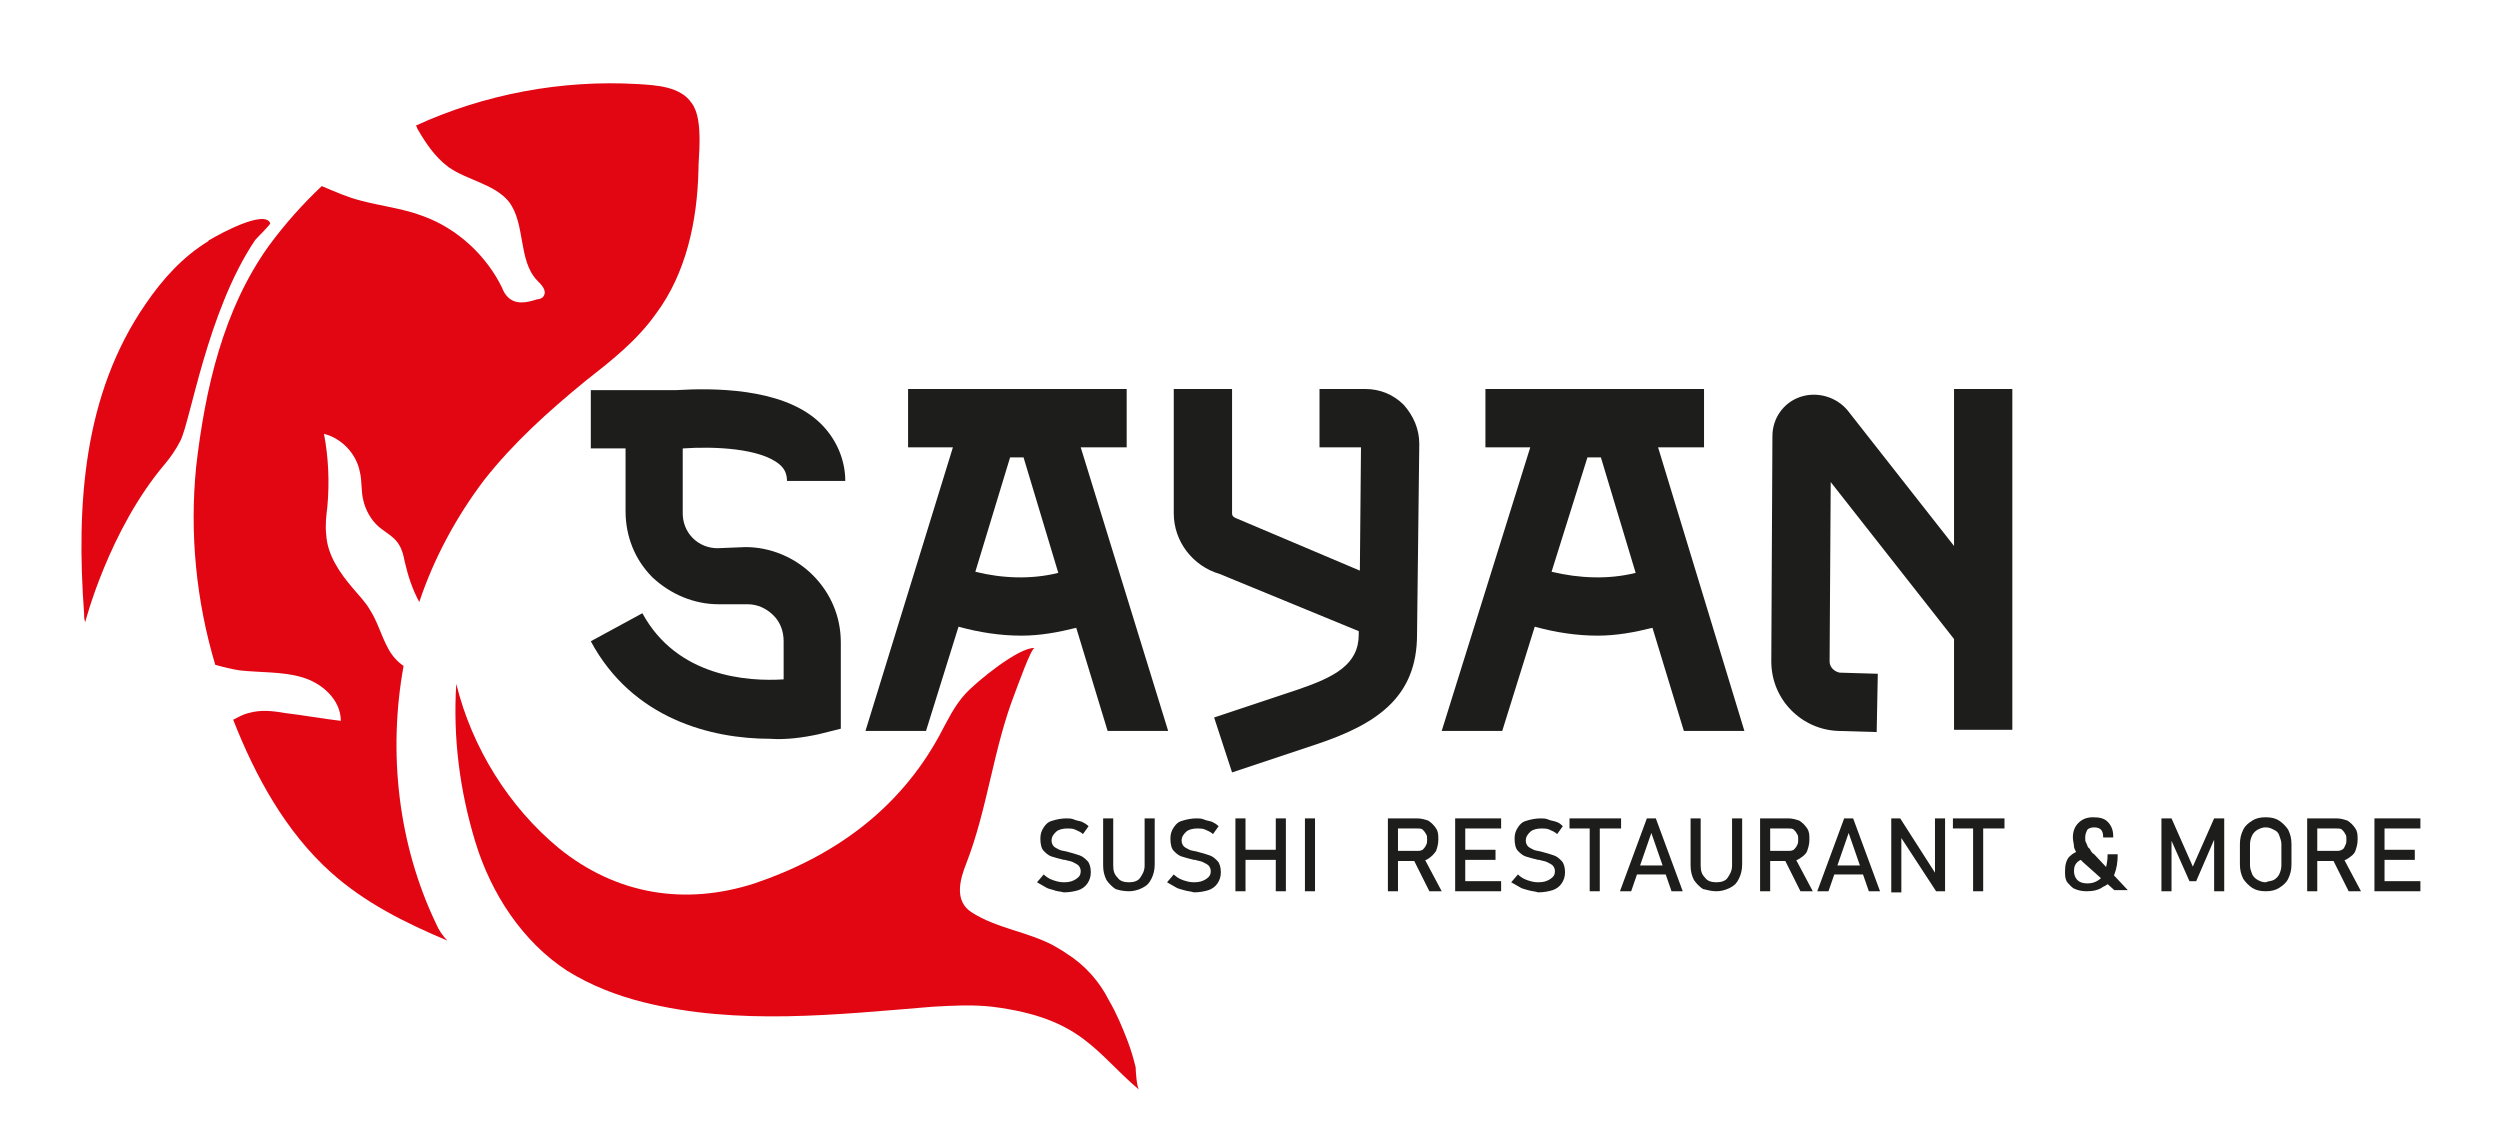
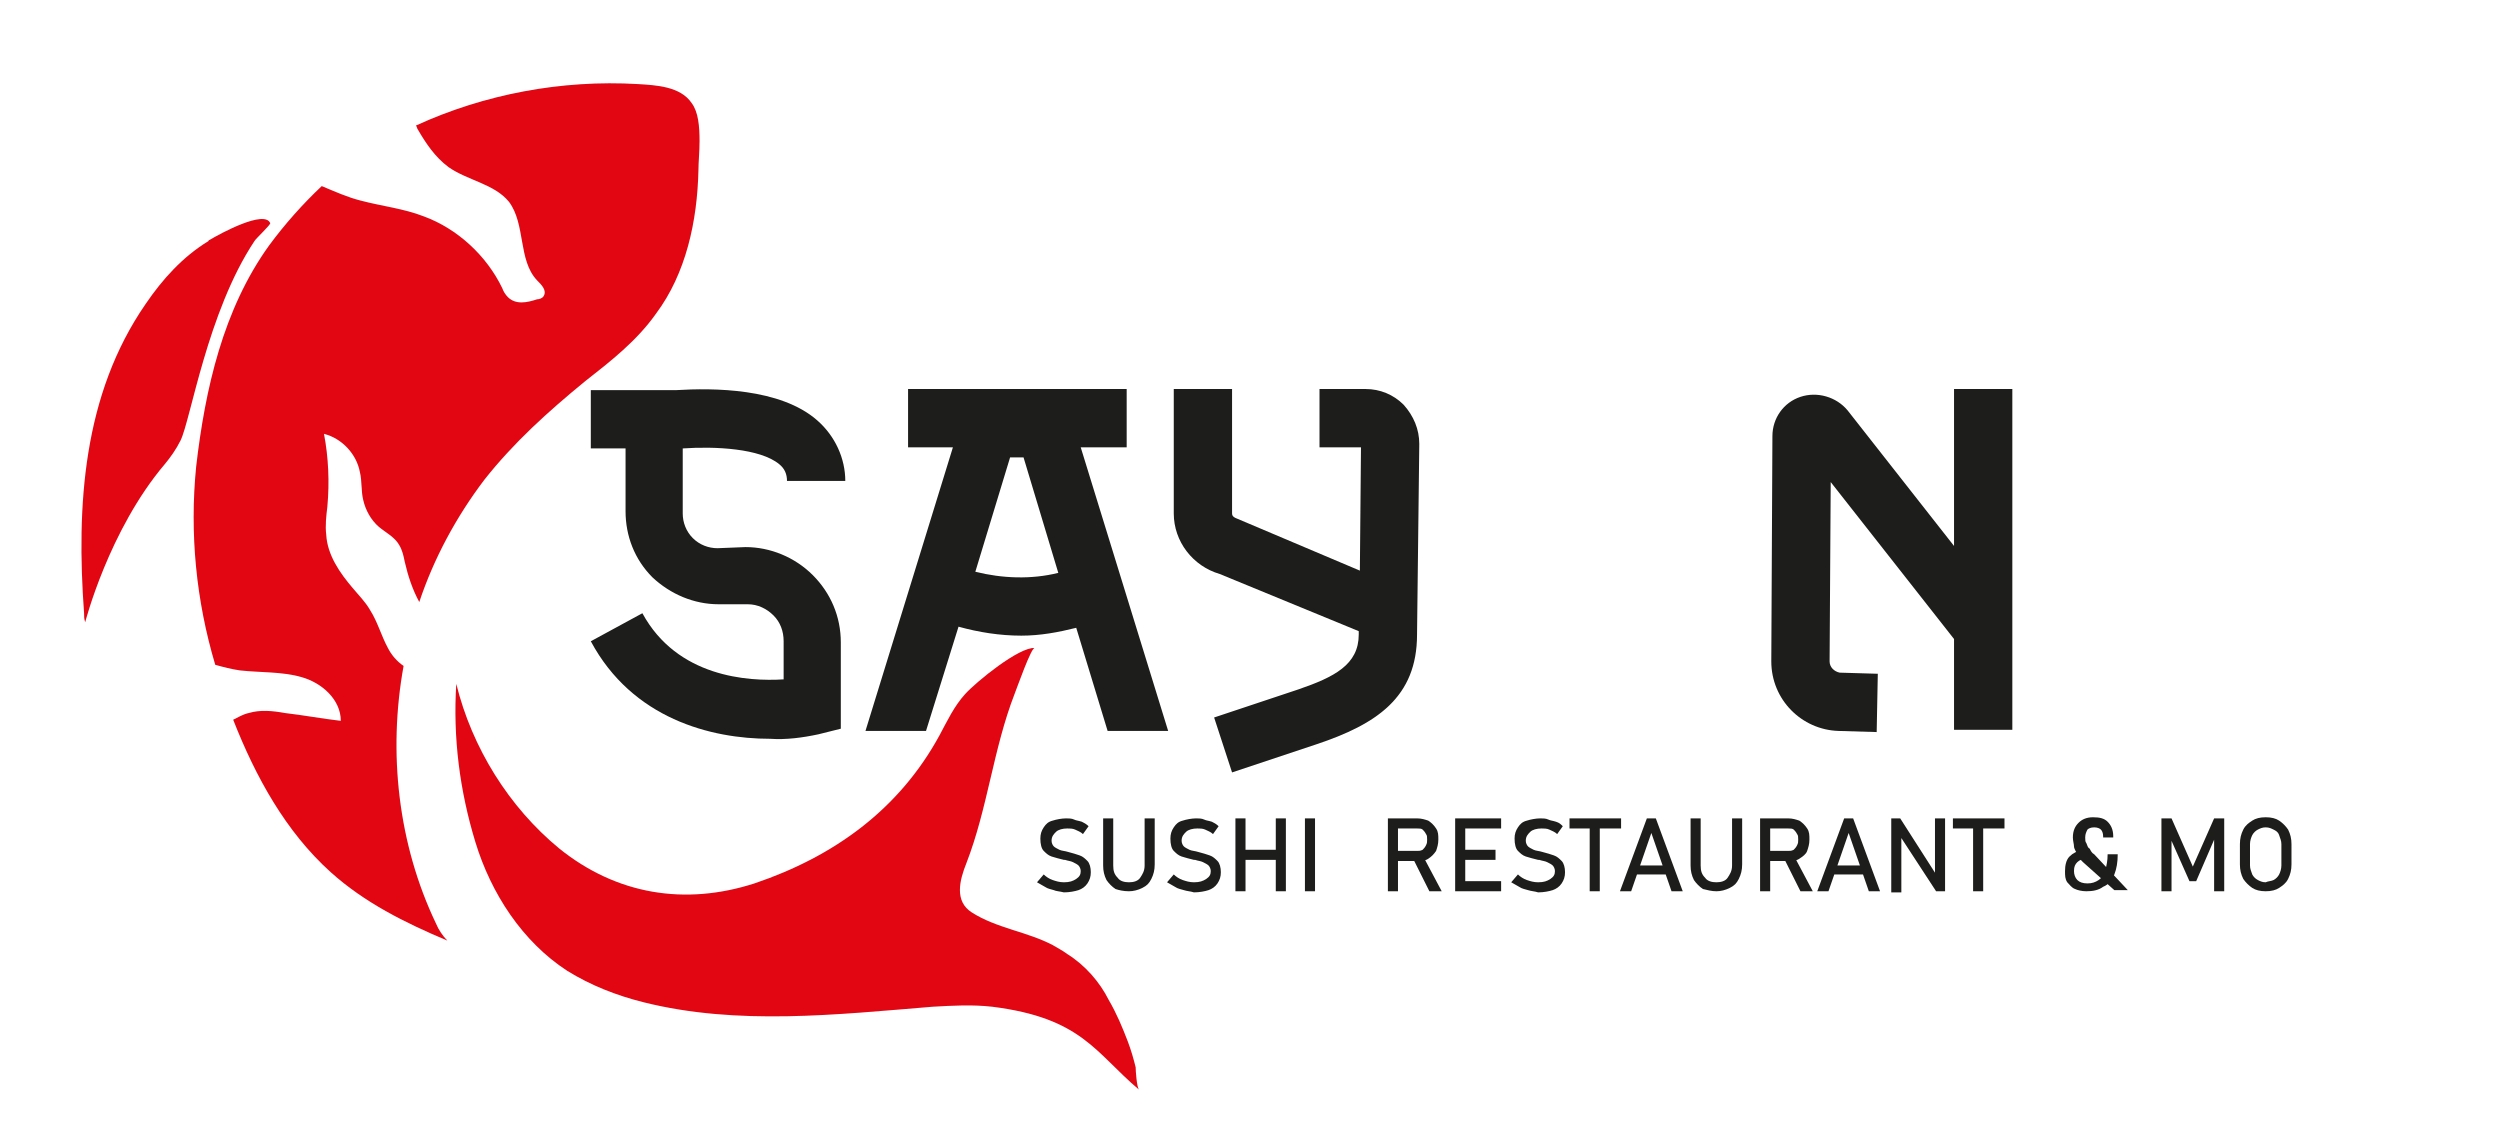
<svg xmlns="http://www.w3.org/2000/svg" xmlns:xlink="http://www.w3.org/1999/xlink" version="1.1" id="Layer_1" x="0px" y="0px" viewBox="0 0 223 100" style="enable-background:new 0 0 223 100;" xml:space="preserve">
  <style type="text/css">
	.st0{fill:#1D1D1B;}
	.st1{clip-path:url(#SVGID_00000129911285320316176690000010216307665814841003_);fill:#E20613;}
</style>
  <g>
    <path class="st0" d="M66.5,48.8c2.2,0,4.4,0.9,6,2.5c1.6,1.6,2.5,3.7,2.5,6l0,7.7l-2,0.5c-1.4,0.3-2.9,0.5-4.3,0.4   c-5.3,0-12.3-1.8-16-8.7l4.6-2.5c3.1,5.7,9.4,6.1,12.6,5.9l0-3.4c0-0.9-0.3-1.7-0.9-2.3c-0.6-0.6-1.4-1-2.3-1h-2.6   c-2.2,0-4.3-0.9-5.9-2.4c-1.6-1.6-2.4-3.7-2.4-5.9V40h-3.1v-5.2h7.6c3.3-0.2,9.3-0.2,12.6,2.7c1.6,1.4,2.5,3.4,2.5,5.4h-5.2   c0-0.6-0.2-1.1-0.7-1.5c-1.7-1.4-5.7-1.6-8.6-1.4v5.8c0,0.8,0.3,1.6,0.9,2.2c0.6,0.6,1.4,0.9,2.2,0.9L66.5,48.8L66.5,48.8z" />
    <path class="st0" d="M104.2,65.2h-5.4L96,56c-1.6,0.4-3.2,0.7-4.9,0.7c-1.9,0-3.8-0.3-5.6-0.8l-2.9,9.3h-5.4L85,39.9h-4v-5.2h19.5   v5.2h-4.1L104.2,65.2z M94.4,51.1l-3.1-10.3l-1.2,0L87,51C89.4,51.6,92,51.7,94.4,51.1z" />
    <path class="st0" d="M126.6,39.6l-0.2,17c0,5.6-3.6,8-9,9.8l-7.5,2.5l-1.6-4.9l7.5-2.5c3.2-1.1,5.4-2.2,5.4-4.9v-0.3l-12.4-5.1   c-2.4-0.7-4.1-2.9-4.1-5.4l0-11.1l5.2,0l0,11.1c0,0.2,0.1,0.3,0.3,0.4l11.1,4.7l0.1-11h-3.7v-5.2h4.1c1.3,0,2.5,0.5,3.4,1.4   C126.1,37.1,126.6,38.3,126.6,39.6z" />
-     <path class="st0" d="M155.6,65.2h-5.4l-2.8-9.2c-1.6,0.4-3.2,0.7-4.9,0.7c-1.9,0-3.8-0.3-5.6-0.8l-2.9,9.3h-5.4l7.9-25.3h-4v-5.2   H152v5.2h-4.1L155.6,65.2z M145.9,51.1l-3.1-10.3l-1.2,0L138.4,51C140.9,51.6,143.5,51.7,145.9,51.1z" />
    <path class="st0" d="M179.5,34.7v30.4h-5.2V57l-11-14l-0.1,16c0,0.5,0.4,0.9,0.9,1l3.4,0.1l-0.1,5.2l-3.4-0.1c-3.3-0.1-6-2.8-6-6.2   l0.1-20.1c0-1.6,1-3,2.5-3.5c1.5-0.5,3.2,0,4.2,1.2l9.5,12.1V34.7H179.5z" />
  </g>
  <g>
    <defs>
      <rect id="SVGID_1_" x="3" y="-42.3" width="216" height="216" />
    </defs>
    <clipPath id="SVGID_00000170259760983703056890000012334931893817734061_">
      <use xlink:href="#SVGID_1_" style="overflow:visible;" />
    </clipPath>
    <path style="clip-path:url(#SVGID_00000170259760983703056890000012334931893817734061_);fill:#E20613;" d="M95.2,85.1   c-0.4-0.3-0.8-0.5-1.3-0.8c-2.3-1.2-5-1.5-7.2-2.9c-1.6-1-1.1-2.9-0.5-4.4c1.9-4.9,2.4-10.2,4.3-15.1c0.2-0.5,1.5-4.2,1.8-4.1   c-1.4-0.1-5.2,3-6.2,4.1c-1,1.1-1.6,2.4-2.3,3.7c-3.6,6.6-9.4,10.8-16.5,13.2c-6.2,2-12.3,1-17.4-3.1c-4.5-3.7-7.8-9-9.2-14.7   c-0.3,4.8,0.3,9.5,1.7,14.1c1.4,4.6,4.2,8.9,8.2,11.5c2.1,1.3,4.4,2.2,6.8,2.8c8.4,2.1,17.2,1.1,25.8,0.4c1.8-0.1,3.5-0.2,5.3,0   c8,1,9.2,4.1,13.1,7.4c-0.2-0.2-0.3-1.7-0.3-2c-0.2-0.8-0.4-1.5-0.7-2.3c-0.5-1.3-1-2.5-1.7-3.7C98.1,87.6,96.8,86.1,95.2,85.1" />
    <path style="clip-path:url(#SVGID_00000170259760983703056890000012334931893817734061_);fill:#E20613;" d="M18.7,21.4   c-0.1,0-0.1,0.1-0.1,0.1c-2.3,1.4-4.1,3.4-5.6,5.6c-5.6,8.1-6.2,18-5.5,27.6c0,0.3,0,0.5,0.1,0.8c0,0,2.1-8.2,7.1-14.1   c0.5-0.6,1-1.3,1.4-2.1c0.9-1.8,2.4-11.5,6.6-17.8c0.1-0.2,1.5-1.5,1.4-1.6C23.6,18.7,19.7,20.8,18.7,21.4" />
    <path style="clip-path:url(#SVGID_00000170259760983703056890000012334931893817734061_);fill:#E20613;" d="M62.3,15.2   c0-0.7,0.1-1.7,0.1-2.6c0-1.3-0.1-2.6-0.7-3.4c-1-1.5-3.2-1.6-4.8-1.7c-6.8-0.4-13.7,0.9-19.8,3.7c0.1,0.1,0.1,0.3,0.2,0.4   c0.7,1.2,1.5,2.4,2.7,3.3c1.7,1.2,4.1,1.5,5.4,3.1c1.5,2,0.8,5.2,2.5,7c0.4,0.4,0.9,0.9,0.6,1.4c-0.1,0.2-0.4,0.3-0.6,0.3   c-0.9,0.3-1.9,0.5-2.6-0.2c-0.2-0.2-0.4-0.5-0.5-0.8c-1.4-2.9-4-5.3-7-6.4c-1.8-0.7-3.7-0.9-5.6-1.4c-1.2-0.3-2.3-0.8-3.5-1.3   C27,18.2,25.4,20,24,21.9c-4.1,5.7-5.7,12.8-6.5,19.7c-0.6,6,0,12,1.7,17.7c0.7,0.2,1.5,0.4,2.2,0.5c1.8,0.2,3.8,0.1,5.5,0.6   c1.8,0.5,3.5,2,3.5,3.9c-1.7-0.2-3.3-0.5-5-0.7c-1.1-0.2-2.2-0.3-3.2,0c-0.5,0.1-1,0.4-1.4,0.6c2,5.1,4.7,10,8.7,13.6   c3,2.7,6.6,4.5,10.4,6.1c-0.4-0.4-0.8-1-1-1.5c-3.4-7.1-4.3-15.3-2.9-23c-0.6-0.4-1.1-1-1.4-1.6c-0.6-1.1-0.9-2.3-1.6-3.4   c-0.4-0.7-1-1.3-1.5-1.9c-1.2-1.4-2.3-3-2.4-4.8c-0.1-0.8,0-1.7,0.1-2.5c0.2-2.2,0.1-4.4-0.3-6.5c1.6,0.4,2.9,1.8,3.2,3.4   c0.2,0.8,0.1,1.7,0.3,2.5c0.2,0.9,0.7,1.8,1.4,2.4c0.6,0.5,1.4,0.9,1.8,1.6c0.3,0.5,0.4,1,0.5,1.5c0.3,1.3,0.7,2.5,1.3,3.6   c1.3-3.9,3.3-7.6,5.8-10.9c2.6-3.3,5.7-6.1,9-8.8c2.3-1.8,4.6-3.6,6.3-6C61.2,24.4,62.2,19.7,62.3,15.2" />
  </g>
  <g>
    <path class="st0" d="M94,79.4c-0.3-0.1-0.5-0.1-0.8-0.3c-0.2-0.1-0.5-0.3-0.7-0.4l0.6-0.7c0.2,0.2,0.5,0.4,0.8,0.5s0.6,0.2,1,0.2   c0.5,0,0.8-0.1,1.1-0.3c0.3-0.2,0.4-0.4,0.4-0.7v0c0-0.2-0.1-0.4-0.2-0.5c-0.1-0.1-0.3-0.2-0.5-0.3s-0.4-0.1-0.7-0.2c0,0,0,0,0,0   c0,0,0,0,0,0l-0.1,0c-0.4-0.1-0.8-0.2-1.1-0.3c-0.3-0.1-0.5-0.3-0.7-0.5c-0.2-0.2-0.3-0.6-0.3-1.1v0c0-0.4,0.1-0.7,0.3-1   c0.2-0.3,0.4-0.5,0.8-0.6c0.3-0.1,0.8-0.2,1.2-0.2c0.2,0,0.5,0,0.7,0.1c0.2,0.1,0.4,0.1,0.7,0.2c0.2,0.1,0.4,0.2,0.6,0.4l-0.5,0.7   c-0.2-0.2-0.5-0.3-0.7-0.4c-0.2-0.1-0.5-0.1-0.7-0.1c-0.4,0-0.8,0.1-1,0.3c-0.2,0.2-0.4,0.4-0.4,0.8v0c0,0.2,0.1,0.4,0.2,0.5   s0.3,0.2,0.5,0.3s0.5,0.1,0.8,0.2c0,0,0,0,0,0c0,0,0,0,0,0c0,0,0,0,0,0s0,0,0,0c0.4,0.1,0.7,0.2,1,0.3c0.3,0.1,0.5,0.3,0.7,0.5   c0.2,0.2,0.3,0.6,0.3,1v0c0,0.4-0.1,0.7-0.3,1s-0.5,0.5-0.8,0.6s-0.8,0.2-1.3,0.2C94.5,79.5,94.2,79.5,94,79.4z" />
    <path class="st0" d="M99.5,79.3c-0.3-0.2-0.6-0.5-0.8-0.8c-0.2-0.4-0.3-0.8-0.3-1.3V73h0.9v4.2c0,0.5,0.1,0.8,0.4,1.1   c0.2,0.3,0.6,0.4,1,0.4c0.4,0,0.8-0.1,1-0.4c0.2-0.3,0.4-0.6,0.4-1.1V73h0.9v4.1c0,0.5-0.1,0.9-0.3,1.3c-0.2,0.4-0.4,0.6-0.8,0.8   s-0.8,0.3-1.2,0.3C100.2,79.5,99.8,79.4,99.5,79.3z" />
    <path class="st0" d="M105.6,79.4c-0.3-0.1-0.5-0.1-0.8-0.3c-0.2-0.1-0.5-0.3-0.7-0.4l0.6-0.7c0.2,0.2,0.5,0.4,0.8,0.5   s0.6,0.2,1,0.2c0.5,0,0.8-0.1,1.1-0.3c0.3-0.2,0.4-0.4,0.4-0.7v0c0-0.2-0.1-0.4-0.2-0.5s-0.3-0.2-0.5-0.3s-0.4-0.1-0.7-0.2   c0,0,0,0,0,0c0,0,0,0,0,0l-0.1,0c-0.4-0.1-0.8-0.2-1.1-0.3c-0.3-0.1-0.5-0.3-0.7-0.5s-0.3-0.6-0.3-1.1v0c0-0.4,0.1-0.7,0.3-1   c0.2-0.3,0.4-0.5,0.8-0.6c0.3-0.1,0.8-0.2,1.2-0.2c0.2,0,0.5,0,0.7,0.1c0.2,0.1,0.4,0.1,0.7,0.2c0.2,0.1,0.4,0.2,0.6,0.4l-0.5,0.7   c-0.2-0.2-0.5-0.3-0.7-0.4c-0.2-0.1-0.5-0.1-0.7-0.1c-0.4,0-0.8,0.1-1,0.3c-0.2,0.2-0.4,0.4-0.4,0.8v0c0,0.2,0.1,0.4,0.2,0.5   s0.3,0.2,0.5,0.3s0.5,0.1,0.8,0.2c0,0,0,0,0,0c0,0,0,0,0,0c0,0,0,0,0,0s0,0,0,0c0.4,0.1,0.7,0.2,1,0.3c0.3,0.1,0.5,0.3,0.7,0.5   c0.2,0.2,0.3,0.6,0.3,1v0c0,0.4-0.1,0.7-0.3,1s-0.5,0.5-0.8,0.6s-0.8,0.2-1.3,0.2C106.2,79.5,105.9,79.5,105.6,79.4z" />
    <path class="st0" d="M110.2,73h0.9v6.5h-0.9V73z M110.7,75.8h3.6v0.9h-3.6V75.8z M113.8,73h0.9v6.5h-0.9V73z" />
    <path class="st0" d="M117.3,79.5h-0.9V73h0.9V79.5z" />
    <path class="st0" d="M123.8,73h0.9v6.5h-0.9V73z M124.2,75.9h2.2c0.2,0,0.3,0,0.5-0.1c0.1-0.1,0.2-0.2,0.3-0.4   c0.1-0.2,0.1-0.3,0.1-0.5c0-0.2,0-0.4-0.1-0.5c-0.1-0.2-0.2-0.3-0.3-0.4c-0.1-0.1-0.3-0.1-0.5-0.1h-2.2V73h2.2c0.4,0,0.7,0.1,1,0.2   c0.3,0.2,0.5,0.4,0.7,0.7c0.2,0.3,0.2,0.6,0.2,1s-0.1,0.7-0.2,1c-0.2,0.3-0.4,0.5-0.7,0.7c-0.3,0.2-0.6,0.2-1,0.2h-2.2V75.9z    M126,76.5l0.9-0.2l1.7,3.2h-1.1L126,76.5z" />
    <path class="st0" d="M129.8,73h0.9v6.5h-0.9V73z M130.2,73h3.7v0.9h-3.7V73z M130.2,75.8h3.2v0.9h-3.2V75.8z M130.2,78.6h3.7v0.9   h-3.7V78.6z" />
    <path class="st0" d="M136.3,79.4c-0.3-0.1-0.5-0.1-0.8-0.3c-0.2-0.1-0.5-0.3-0.7-0.4l0.6-0.7c0.2,0.2,0.5,0.4,0.8,0.5   s0.6,0.2,1,0.2c0.5,0,0.8-0.1,1.1-0.3c0.3-0.2,0.4-0.4,0.4-0.7v0c0-0.2-0.1-0.4-0.2-0.5c-0.1-0.1-0.3-0.2-0.5-0.3s-0.4-0.1-0.7-0.2   c0,0,0,0,0,0s0,0,0,0l-0.1,0c-0.4-0.1-0.8-0.2-1.1-0.3c-0.3-0.1-0.5-0.3-0.7-0.5c-0.2-0.2-0.3-0.6-0.3-1.1v0c0-0.4,0.1-0.7,0.3-1   c0.2-0.3,0.4-0.5,0.8-0.6c0.3-0.1,0.8-0.2,1.2-0.2c0.2,0,0.5,0,0.7,0.1c0.2,0.1,0.4,0.1,0.7,0.2s0.4,0.2,0.6,0.4l-0.5,0.7   c-0.2-0.2-0.5-0.3-0.7-0.4c-0.2-0.1-0.5-0.1-0.7-0.1c-0.4,0-0.8,0.1-1,0.3c-0.2,0.2-0.4,0.4-0.4,0.8v0c0,0.2,0.1,0.4,0.2,0.5   c0.1,0.1,0.3,0.2,0.5,0.3s0.5,0.1,0.8,0.2c0,0,0,0,0,0c0,0,0,0,0,0c0,0,0,0,0,0c0,0,0,0,0,0c0.4,0.1,0.7,0.2,1,0.3   c0.3,0.1,0.5,0.3,0.7,0.5c0.2,0.2,0.3,0.6,0.3,1v0c0,0.4-0.1,0.7-0.3,1c-0.2,0.3-0.5,0.5-0.8,0.6s-0.8,0.2-1.3,0.2   C136.9,79.5,136.6,79.5,136.3,79.4z" />
    <path class="st0" d="M140,73h4.6v0.9H140V73z M141.8,73.5h0.9v6h-0.9V73.5z" />
    <path class="st0" d="M146.9,73h0.8l2.4,6.5h-1l-1.8-5.2l-1.8,5.2h-1L146.9,73z M145.6,77.2h3.4V78h-3.4V77.2z" />
    <path class="st0" d="M151.9,79.3c-0.3-0.2-0.6-0.5-0.8-0.8c-0.2-0.4-0.3-0.8-0.3-1.3V73h0.9v4.2c0,0.5,0.1,0.8,0.4,1.1   c0.2,0.3,0.6,0.4,1,0.4c0.4,0,0.8-0.1,1-0.4c0.2-0.3,0.4-0.6,0.4-1.1V73h0.9v4.1c0,0.5-0.1,0.9-0.3,1.3c-0.2,0.4-0.4,0.6-0.8,0.8   s-0.8,0.3-1.2,0.3C152.7,79.5,152.3,79.4,151.9,79.3z" />
    <path class="st0" d="M157,73h0.9v6.5H157V73z M157.3,75.9h2.2c0.2,0,0.3,0,0.5-0.1c0.1-0.1,0.2-0.2,0.3-0.4   c0.1-0.2,0.1-0.3,0.1-0.5c0-0.2,0-0.4-0.1-0.5c-0.1-0.2-0.2-0.3-0.3-0.4c-0.1-0.1-0.3-0.1-0.5-0.1h-2.2V73h2.2c0.4,0,0.7,0.1,1,0.2   c0.3,0.2,0.5,0.4,0.7,0.7c0.2,0.3,0.2,0.6,0.2,1s-0.1,0.7-0.2,1s-0.4,0.5-0.7,0.7c-0.3,0.2-0.6,0.2-1,0.2h-2.2V75.9z M159.1,76.5   l0.9-0.2l1.7,3.2h-1.1L159.1,76.5z" />
    <path class="st0" d="M164.5,73h0.8l2.4,6.5h-1l-1.8-5.2l-1.8,5.2h-1L164.5,73z M163.2,77.2h3.4V78h-3.4V77.2z" />
    <path class="st0" d="M168.7,73h0.8l3.2,5l-0.1,0.1V73h0.9v6.5h-0.8l-3.2-4.9l0.1-0.1v5.1h-0.9V73z" />
    <path class="st0" d="M174.2,73h4.6v0.9h-4.6V73z M176,73.5h0.9v6H176V73.5z" />
    <path class="st0" d="M185.3,76.9c-0.2,0.2-0.3,0.4-0.3,0.8c0,0.3,0.1,0.6,0.3,0.8s0.5,0.3,0.9,0.3c0.4,0,0.7-0.1,1-0.3   c0.3-0.2,0.5-0.5,0.6-0.9s0.2-0.8,0.2-1.4h0.9c0,0.7-0.1,1.3-0.3,1.8s-0.5,0.9-1,1.1c-0.4,0.3-0.9,0.4-1.5,0.4   c-0.4,0-0.8-0.1-1-0.2c-0.3-0.1-0.5-0.4-0.7-0.6c-0.2-0.3-0.2-0.6-0.2-1c0-0.5,0.1-1,0.4-1.3s0.7-0.5,1.2-0.6l0.4,0.8   C185.8,76.6,185.5,76.7,185.3,76.9z M185.8,76.9c-0.2-0.2-0.4-0.4-0.5-0.7c-0.1-0.2-0.3-0.5-0.3-0.7s-0.1-0.5-0.1-0.8   c0-0.6,0.2-1,0.5-1.3c0.3-0.3,0.7-0.5,1.3-0.5c0.6,0,1,0.1,1.3,0.4c0.3,0.3,0.5,0.7,0.5,1.3v0.1h-0.9v-0.1c0-0.3-0.1-0.5-0.2-0.6   c-0.1-0.1-0.3-0.2-0.6-0.2c-0.3,0-0.5,0.1-0.6,0.2c-0.1,0.2-0.2,0.4-0.2,0.7c0,0.2,0,0.4,0.1,0.5c0.1,0.2,0.1,0.4,0.3,0.5   c0.1,0.2,0.2,0.4,0.4,0.5l3,3.2h-1.2L185.8,76.9z" />
    <path class="st0" d="M197.5,73h0.9v6.5h-0.9v-4.9l0,0.3l-1.6,3.7h-0.6l-1.6-3.6l0-0.4v4.9h-0.9V73h0.9l1.9,4.3L197.5,73z" />
    <path class="st0" d="M200.9,79.2c-0.3-0.2-0.6-0.5-0.8-0.8c-0.2-0.4-0.3-0.8-0.3-1.3v-1.8c0-0.5,0.1-0.9,0.3-1.3   c0.2-0.4,0.5-0.6,0.8-0.8c0.3-0.2,0.7-0.3,1.2-0.3s0.9,0.1,1.2,0.3c0.3,0.2,0.6,0.5,0.8,0.8c0.2,0.4,0.3,0.8,0.3,1.3v1.8   c0,0.5-0.1,0.9-0.3,1.3c-0.2,0.4-0.5,0.6-0.8,0.8c-0.3,0.2-0.7,0.3-1.2,0.3S201.2,79.4,200.9,79.2z M202.8,78.5   c0.2-0.1,0.4-0.3,0.5-0.5s0.2-0.5,0.2-0.8v-1.9c0-0.3-0.1-0.5-0.2-0.8s-0.3-0.4-0.5-0.5c-0.2-0.1-0.4-0.2-0.7-0.2   c-0.3,0-0.5,0.1-0.7,0.2c-0.2,0.1-0.4,0.3-0.5,0.5c-0.1,0.2-0.2,0.5-0.2,0.8v1.9c0,0.3,0.1,0.5,0.2,0.8c0.1,0.2,0.3,0.4,0.5,0.5   c0.2,0.1,0.4,0.2,0.7,0.2C202.3,78.6,202.6,78.6,202.8,78.5z" />
-     <path class="st0" d="M205.8,73h0.9v6.5h-0.9V73z M206.2,75.9h2.2c0.2,0,0.3,0,0.5-0.1s0.2-0.2,0.3-0.4c0.1-0.2,0.1-0.3,0.1-0.5   c0-0.2,0-0.4-0.1-0.5c-0.1-0.2-0.2-0.3-0.3-0.4c-0.1-0.1-0.3-0.1-0.5-0.1h-2.2V73h2.2c0.4,0,0.7,0.1,1,0.2c0.3,0.2,0.5,0.4,0.7,0.7   c0.2,0.3,0.2,0.6,0.2,1s-0.1,0.7-0.2,1s-0.4,0.5-0.7,0.7c-0.3,0.2-0.6,0.2-1,0.2h-2.2V75.9z M208,76.5l0.9-0.2l1.7,3.2h-1.1   L208,76.5z" />
-     <path class="st0" d="M211.8,73h0.9v6.5h-0.9V73z M212.2,73h3.7v0.9h-3.7V73z M212.2,75.8h3.2v0.9h-3.2V75.8z M212.2,78.6h3.7v0.9   h-3.7V78.6z" />
  </g>
</svg>